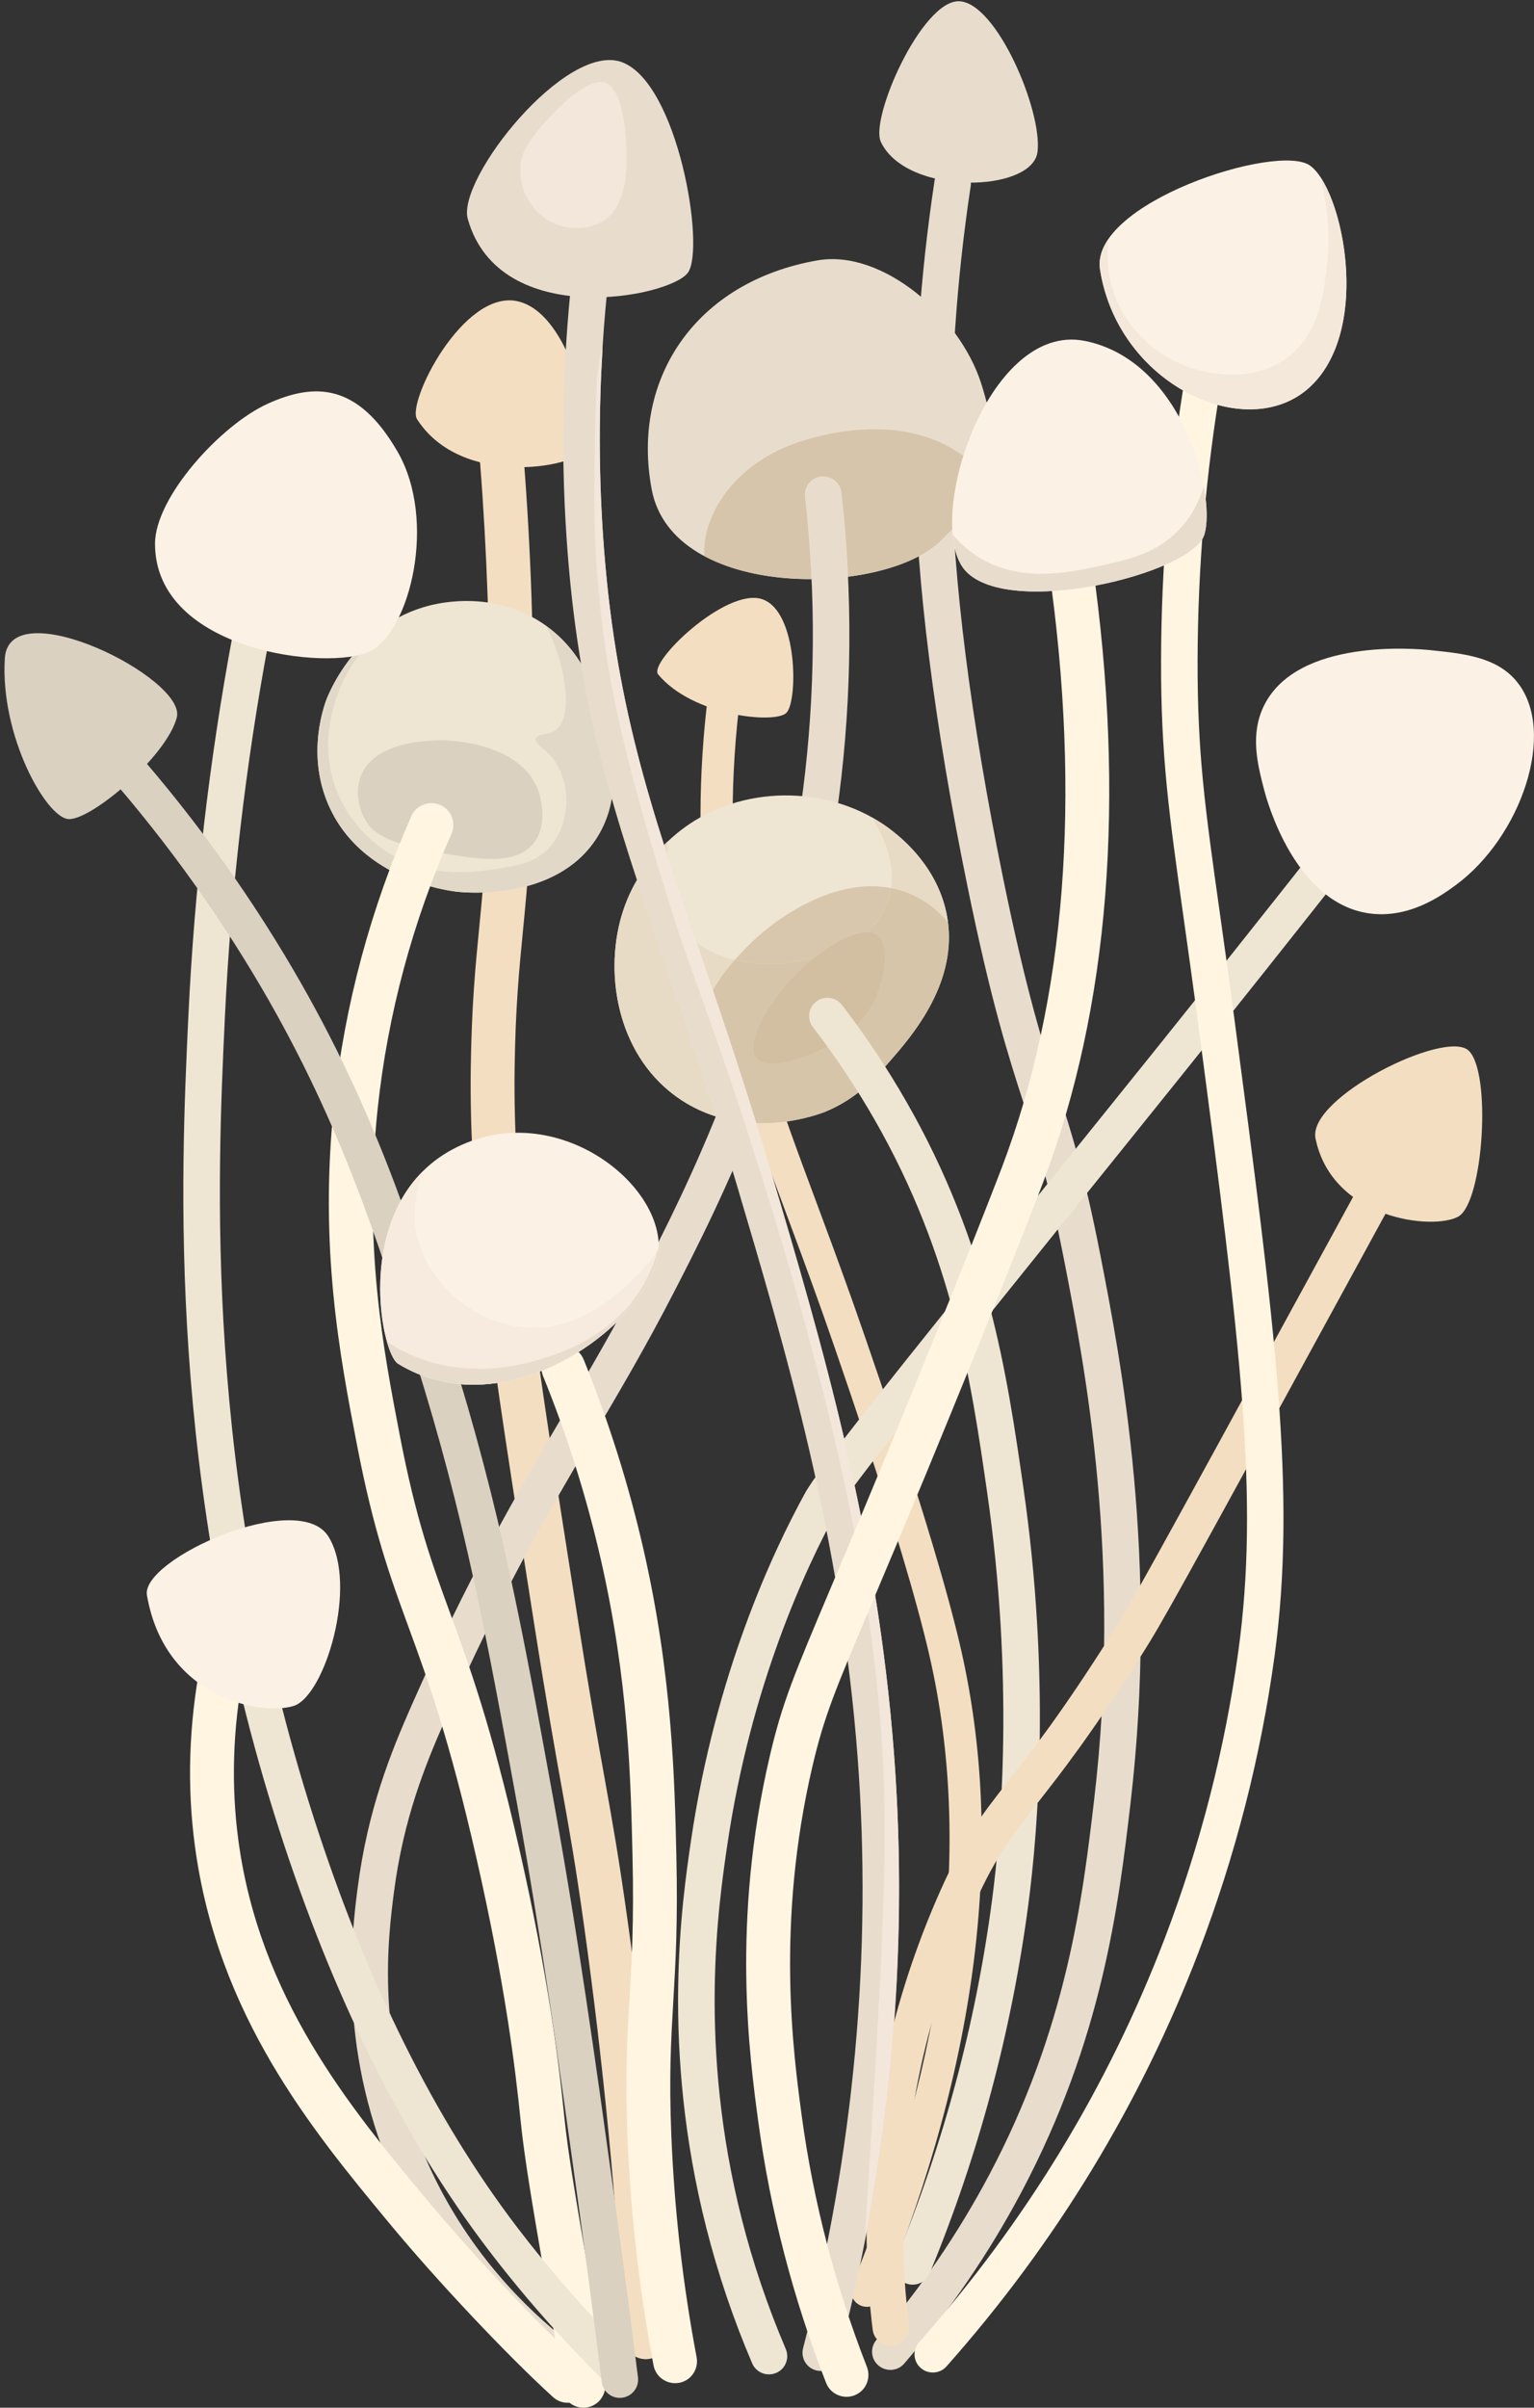
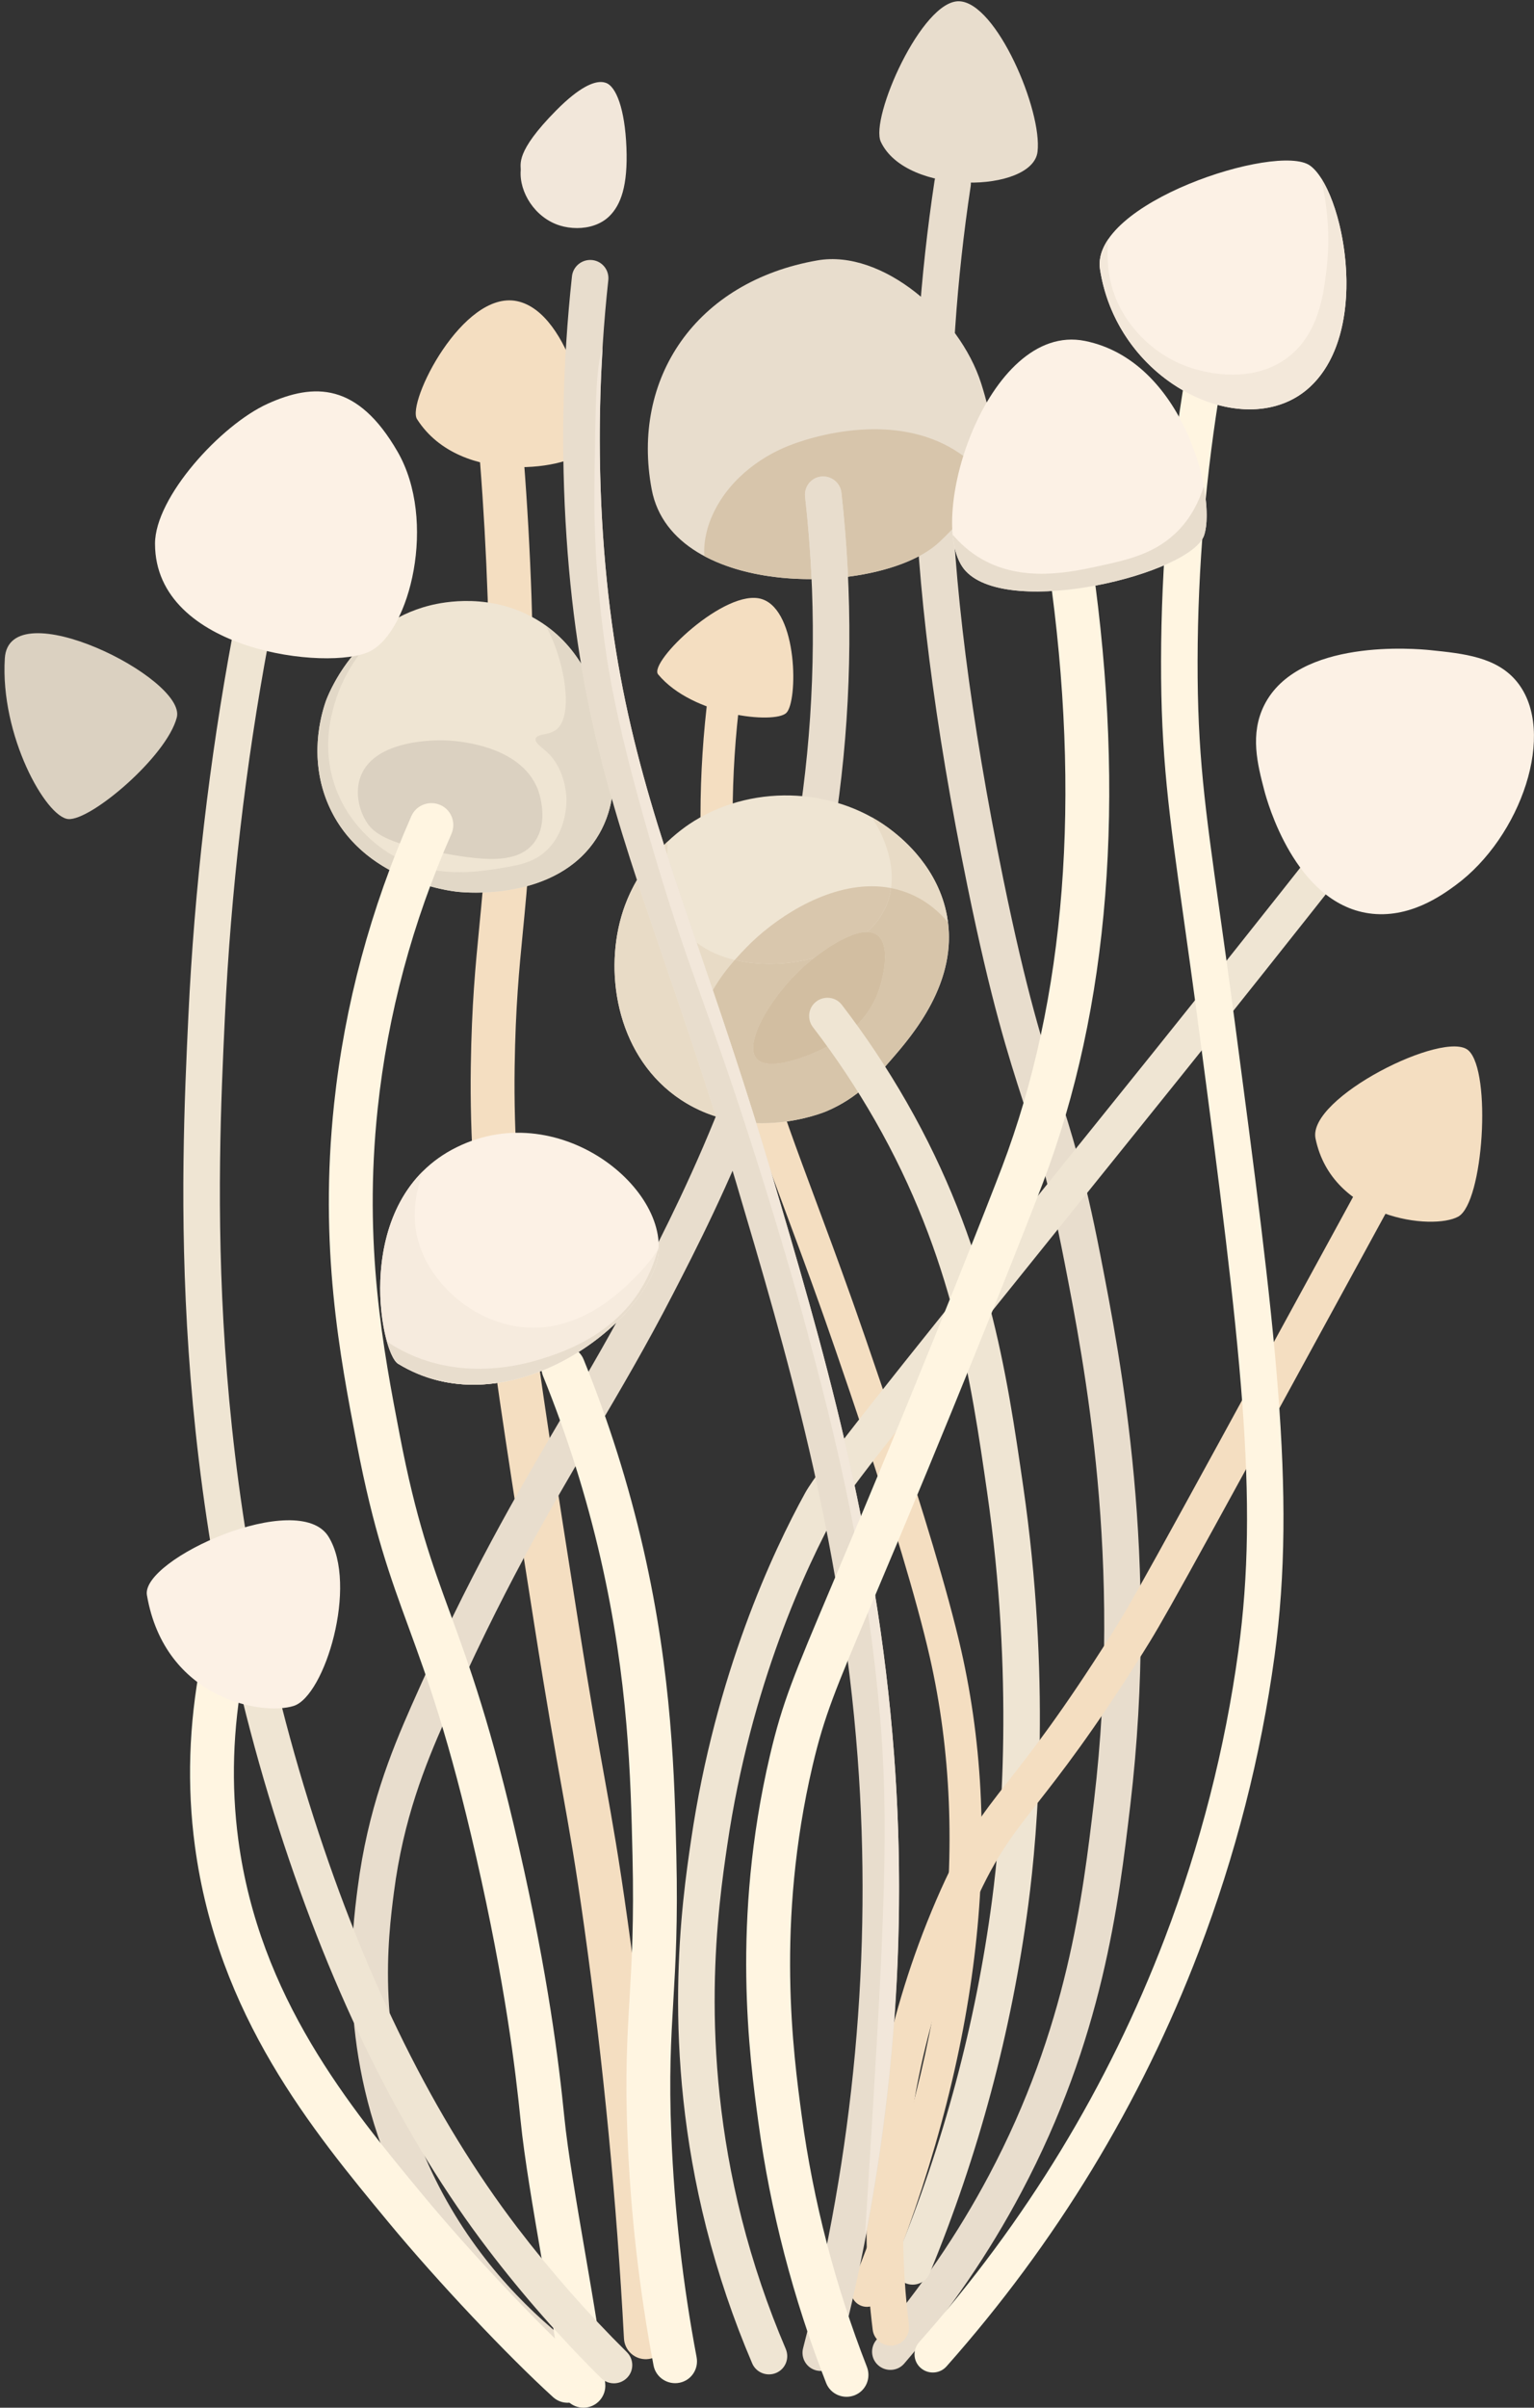
<svg xmlns="http://www.w3.org/2000/svg" height="968.4" preserveAspectRatio="xMidYMid meet" version="1.0" viewBox="-1.8 -0.5 617.2 968.4" width="617.2" zoomAndPan="magnify">
  <rect x="-1.8" y="-0.5" width="617.2" height="968.4" fill="#333333" stroke="none" />
  <defs>
    <clipPath id="a">
      <path d="M 130 322 L 242 322 L 242 967.891 L 130 967.891 Z M 130 322" />
    </clipPath>
    <clipPath id="b">
      <path d="M 503 260 L 615.379 260 L 615.379 368 L 503 368 Z M 503 260" />
    </clipPath>
  </defs>
  <g>
    <g>
      <path d="M 351.504 950.793 C 348.512 948.113 348.27 943.566 350.891 940.523 C 368.445 920.117 383.652 897.891 396.141 874.359 C 427.598 815.086 433.828 762.324 438.375 723.805 C 449.824 626.805 434.617 548.785 426.445 506.871 C 420.152 474.578 415.348 459.656 409.781 442.387 C 403.82 423.871 397.066 402.895 387.426 355.805 C 374.18 291.109 366.859 233.18 366.254 188.277 C 365.742 149.52 368.414 110.52 374.207 72.238 C 374.82 68.188 378.664 65.426 382.707 66.078 C 386.68 66.723 389.348 70.43 388.746 74.406 C 383.074 111.91 380.453 150.117 380.953 188.082 C 381.547 232.07 388.766 289.047 401.828 352.852 C 411.305 399.152 417.93 419.727 423.773 437.875 C 429.246 454.863 434.414 470.906 440.875 504.059 C 449.199 546.762 464.691 626.242 452.973 725.527 C 448.289 765.207 441.875 819.543 409.125 881.25 C 396.113 905.77 380.277 928.918 361.988 950.164 C 359.312 953.273 354.562 953.531 351.504 950.793" fill="#e8ddcd" />
    </g>
    <g>
      <path d="M 352.605 56.559 C 362.902 78.395 413.641 77.074 415.645 60.562 C 417.645 44.047 399.148 0.508 384.125 0.008 C 369.102 -0.492 348.121 47.051 352.605 56.559" fill="#e8ddcd" />
    </g>
    <g>
      <path d="M 344.512 926.82 C 341.246 925.445 339.738 921.68 341.082 918.402 C 378.879 826.16 389.387 741.281 372.305 666.039 C 361.527 618.582 329.82 529.426 328.477 525.652 C 323.297 511.105 318.523 498.277 314.152 486.539 C 298.629 444.82 288.371 417.262 283.109 376.168 C 278.98 343.848 279.023 310.809 283.238 277.844 C 283.699 274.262 287.059 271.75 290.633 272.266 L 290.637 272.266 C 294.129 272.77 296.52 275.984 296.074 279.484 C 291.996 311.359 291.949 343.301 295.945 374.523 C 301.016 414.145 311.066 441.145 326.277 482.023 C 330.664 493.812 335.461 506.699 340.66 521.309 C 342.02 525.109 373.977 614.977 384.922 663.18 C 402.602 741.059 391.883 828.535 353.062 923.285 C 351.695 926.617 347.828 928.215 344.512 926.82" fill="#f4dec1" />
    </g>
    <g>
      <path d="M 263.004 270.754 C 276.895 287.457 309.797 290.77 314.551 286.266 C 319.305 281.762 319.305 245.23 304.793 240.477 C 290.281 235.723 258.934 265.855 263.004 270.754" fill="#f4dec1" />
    </g>
    <g>
      <path d="M 258.441 948.371 C 253.602 948.605 249.508 944.902 249.25 940.062 C 246.348 885.273 240.973 829.605 233.25 774.434 C 229.668 748.848 227.305 735.691 224.312 719.035 C 221.664 704.312 218.371 685.992 213.254 653.469 C 195.613 541.406 186.766 485.207 187.625 428.262 C 188 403.449 189.473 388.324 191.035 372.312 C 192.895 353.254 194.812 333.539 195.133 294.699 C 195.434 258.293 194.164 221.645 191.363 185.621 C 190.988 180.793 194.547 176.582 199.375 176.172 C 204.258 175.758 208.574 179.387 208.953 184.27 C 211.789 220.785 213.078 257.938 212.773 294.848 C 212.445 334.473 210.488 354.582 208.594 374.023 C 207.066 389.668 205.629 404.441 205.266 428.527 C 204.43 483.961 213.199 539.664 230.668 650.645 C 235.77 683.059 239.047 701.281 241.676 715.918 C 244.703 732.762 247.09 746.066 250.719 771.988 C 258.512 827.641 263.934 883.816 266.863 939.094 C 267.121 943.98 263.332 948.137 258.441 948.371" fill="#f4dec1" />
    </g>
    <g>
      <path d="M 165.984 168.074 C 183.578 195.676 229.223 187.801 233.477 180.297 C 237.73 172.789 227.973 125.121 206.203 120.617 C 184.434 116.113 161.758 161.449 165.984 168.074" fill="#f4dec1" />
    </g>
    <g>
      <path d="M 327.137 104.223 C 278.176 112.73 252 151.699 260.41 196.355 C 268.824 241.012 352.941 239.379 376.113 217.535 C 399.289 195.699 401.387 180.102 392.953 153.66 C 384.297 126.527 353.172 99.699 327.137 104.223" fill="#e8ddcd" />
    </g>
    <g>
      <path d="M 376.02 217.625 C 376.023 217.621 376.031 217.613 376.039 217.609 C 376.031 217.613 376.027 217.617 376.02 217.625 M 376.113 217.535 C 377.016 216.688 377.887 215.844 378.727 215.012 C 377.887 215.844 377.016 216.688 376.113 217.535 M 378.754 214.988 C 378.762 214.98 378.77 214.969 378.777 214.961 C 378.77 214.969 378.762 214.98 378.754 214.988" fill="#d7c5ab" />
    </g>
    <g>
      <path d="M 324.191 232.422 C 309.012 232.418 293.555 229.57 281.586 223.152 C 281.133 216.027 283.48 210.035 284.172 208.312 C 290.254 193.195 303.711 183.453 315.504 178.789 C 322.734 175.93 335.793 172.141 350.07 172.141 C 361.336 172.141 373.359 174.5 383.871 181.539 C 386.574 183.352 391.387 186.605 395.172 191.375 C 392.449 199.07 387.207 206.59 378.777 214.961 C 378.77 214.969 378.762 214.98 378.754 214.988 C 378.742 214.996 378.734 215.004 378.727 215.012 C 377.887 215.844 377.016 216.688 376.113 217.535 C 376.09 217.559 376.062 217.586 376.039 217.609 C 376.031 217.613 376.023 217.621 376.02 217.625 C 368.547 224.602 354.848 229.496 339.406 231.461 C 338.891 220.191 338.004 208.914 336.742 197.656 C 336.32 193.898 333.09 191.133 329.398 191.133 C 329.09 191.133 328.777 191.148 328.465 191.191 L 328.461 191.191 C 324.477 191.695 321.684 195.309 322.133 199.301 C 323.367 210.328 324.234 221.379 324.734 232.418 C 324.555 232.418 324.371 232.422 324.191 232.422" fill="#d7c5ab" />
    </g>
    <g>
      <path d="M 224.562 948.746 C 222.031 952.07 217.273 952.645 214.047 949.992 C 194.992 934.332 171.254 909.184 155.652 872.684 C 133.953 821.918 139.883 776.031 142.113 758.758 C 146.18 727.254 155.387 704.508 163.699 685.66 C 186.961 632.914 206.07 600.441 224.547 569.043 C 235.266 550.832 245.387 533.633 255.973 513.102 C 273.34 479.426 309.48 409.336 321.277 317.359 C 326.266 278.438 326.551 238.762 322.133 199.301 C 321.684 195.309 324.477 191.695 328.461 191.191 L 328.465 191.191 C 332.531 190.676 336.285 193.586 336.742 197.656 C 341.289 238.285 340.996 279.145 335.855 319.23 C 323.734 413.773 286.789 485.414 269.035 519.844 C 258.266 540.738 248.043 558.109 237.219 576.496 C 218.953 607.535 200.066 639.629 177.148 691.598 C 169.25 709.496 160.508 731.078 156.691 760.641 C 154.402 778.352 149.051 819.824 169.172 866.906 C 183.645 900.773 205.715 924.125 223.426 938.672 C 226.473 941.172 226.953 945.613 224.562 948.746" fill="#e8ddcd" />
    </g>
    <g>
      <path d="M 356.715 425.77 C 350.695 432.699 343.469 441.023 330.816 446.414 C 329.117 447.137 298.852 459.434 272.262 441.906 C 246.984 425.246 241.164 392.262 248.242 367.965 C 255.227 343.984 273.738 332.016 277.52 329.68 C 302.449 314.273 335.992 316.586 357.84 334.184 C 361.395 337.051 375.727 348.594 379.234 367.965 C 384.012 394.328 365.27 415.918 356.715 425.77" fill="#efe5d3" />
    </g>
    <g>
      <path d="M 314.777 450.559 C 323.617 449.309 329.797 446.84 330.762 446.438 C 329.797 446.84 323.617 449.309 314.777 450.559 M 272.527 442.078 C 272.438 442.023 272.352 441.965 272.262 441.906 C 253.504 429.539 245.461 408.184 245.453 388.062 C 245.461 408.184 253.504 429.539 272.262 441.906 C 272.352 441.965 272.438 442.023 272.527 442.078 M 248.266 367.887 C 248.266 367.883 248.27 367.875 248.27 367.867 C 248.27 367.875 248.266 367.883 248.266 367.887 M 248.289 367.812 C 248.289 367.805 248.293 367.793 248.297 367.785 C 248.293 367.797 248.289 367.805 248.289 367.812 M 248.309 367.734 C 248.312 367.727 248.316 367.715 248.32 367.707 C 248.316 367.715 248.312 367.727 248.309 367.734 M 248.336 367.656 C 248.336 367.648 248.34 367.641 248.34 367.633 C 248.34 367.641 248.336 367.648 248.336 367.656 M 248.359 367.57 C 248.359 367.566 248.363 367.562 248.363 367.555 C 248.363 367.562 248.359 367.566 248.359 367.57 M 248.41 367.398 C 248.41 367.395 248.414 367.391 248.414 367.387 C 248.414 367.391 248.41 367.395 248.41 367.398 M 248.434 367.32 C 248.438 367.316 248.438 367.312 248.438 367.305 C 248.438 367.312 248.438 367.316 248.434 367.32 M 248.457 367.246 C 248.461 367.238 248.461 367.23 248.465 367.227 C 248.461 367.23 248.461 367.238 248.457 367.246 M 248.48 367.164 C 248.484 367.16 248.484 367.152 248.488 367.148 C 248.484 367.152 248.484 367.16 248.48 367.164 M 248.504 367.086 C 248.508 367.082 248.508 367.074 248.512 367.07 C 248.508 367.074 248.508 367.082 248.504 367.086 M 248.582 366.84 C 248.586 366.832 248.586 366.828 248.586 366.82 C 248.586 366.828 248.586 366.832 248.582 366.84 M 248.605 366.762 C 248.609 366.754 248.609 366.75 248.613 366.742 C 248.609 366.75 248.609 366.754 248.605 366.762 M 248.633 366.68 C 248.633 366.676 248.633 366.672 248.637 366.668 C 248.633 366.672 248.633 366.676 248.633 366.68 M 248.656 366.605 C 248.656 366.598 248.66 366.594 248.66 366.59 C 248.66 366.594 248.656 366.598 248.656 366.605 M 248.684 366.516 L 248.684 366.512 L 248.684 366.516 M 248.711 366.434 C 248.711 366.434 248.711 366.434 248.711 366.43 L 248.711 366.434 M 248.734 366.359 C 248.734 366.352 248.738 366.348 248.738 366.34 C 248.738 366.348 248.734 366.352 248.734 366.359 M 248.758 366.285 C 248.762 366.277 248.762 366.27 248.766 366.258 C 248.762 366.266 248.762 366.277 248.758 366.285 M 248.781 366.207 C 248.785 366.199 248.785 366.191 248.789 366.184 C 248.785 366.191 248.785 366.199 248.781 366.207 M 248.809 366.133 C 248.809 366.121 248.812 366.113 248.812 366.105 C 248.812 366.117 248.809 366.121 248.809 366.133 M 248.832 366.047 C 248.836 366.043 248.836 366.035 248.84 366.031 C 248.836 366.035 248.836 366.043 248.832 366.047 M 248.887 365.883 C 248.891 365.875 248.895 365.867 248.895 365.859 C 248.895 365.867 248.891 365.875 248.887 365.883 M 248.91 365.809 C 248.914 365.801 248.918 365.785 248.922 365.777 C 248.918 365.785 248.914 365.801 248.91 365.809 M 248.938 365.734 C 248.938 365.727 248.941 365.715 248.945 365.703 C 248.941 365.715 248.938 365.727 248.938 365.734 M 248.961 365.66 C 248.965 365.648 248.969 365.641 248.973 365.629 C 248.969 365.637 248.965 365.648 248.961 365.66 M 248.988 365.586 C 248.988 365.574 248.992 365.566 248.996 365.555 C 248.992 365.562 248.988 365.574 248.988 365.586 M 249.016 365.5 C 249.016 365.492 249.02 365.488 249.02 365.48 C 249.02 365.488 249.016 365.492 249.016 365.5 M 249.047 365.406 C 249.047 365.402 249.051 365.395 249.051 365.391 C 249.051 365.395 249.047 365.402 249.047 365.406 M 249.07 365.336 C 249.074 365.324 249.078 365.316 249.078 365.305 C 249.078 365.312 249.074 365.324 249.07 365.336 M 249.094 365.262 C 249.098 365.254 249.102 365.238 249.105 365.23 C 249.102 365.238 249.098 365.25 249.094 365.262 M 249.121 365.188 C 249.121 365.18 249.129 365.168 249.133 365.156 C 249.129 365.168 249.125 365.176 249.121 365.188 M 249.145 365.109 C 249.148 365.102 249.152 365.094 249.156 365.082 C 249.152 365.094 249.148 365.102 249.145 365.109 M 249.176 365.031 C 249.176 365.023 249.18 365.016 249.18 365.012 C 249.18 365.016 249.176 365.023 249.176 365.031 M 249.203 364.941 C 249.211 364.93 249.215 364.918 249.215 364.906 C 249.215 364.918 249.211 364.93 249.203 364.941 M 249.23 364.867 C 249.234 364.855 249.238 364.844 249.242 364.832 C 249.238 364.844 249.234 364.855 249.23 364.867 M 249.258 364.793 C 249.262 364.781 249.266 364.77 249.27 364.758 C 249.266 364.77 249.262 364.781 249.258 364.793 M 249.281 364.723 C 249.285 364.711 249.289 364.695 249.297 364.684 C 249.289 364.695 249.285 364.711 249.281 364.723 M 249.305 364.652 C 249.309 364.641 249.312 364.625 249.32 364.613 C 249.316 364.625 249.309 364.641 249.305 364.652 M 249.332 364.578 C 249.336 364.566 249.34 364.555 249.344 364.539 C 249.34 364.555 249.336 364.566 249.332 364.578 M 249.367 364.473 C 249.371 364.461 249.379 364.445 249.383 364.434 C 249.379 364.445 249.371 364.461 249.367 364.473 M 249.395 364.402 C 249.398 364.391 249.402 364.375 249.406 364.359 C 249.402 364.375 249.398 364.387 249.395 364.402 M 249.422 364.328 C 249.426 364.316 249.43 364.305 249.434 364.289 C 249.43 364.305 249.426 364.316 249.422 364.328 M 249.445 364.258 C 249.449 364.242 249.453 364.23 249.461 364.219 C 249.453 364.23 249.449 364.242 249.445 364.258 M 249.473 364.18 C 249.477 364.172 249.48 364.16 249.484 364.148 C 249.48 364.16 249.477 364.172 249.473 364.18 M 249.5 364.105 C 249.504 364.098 249.508 364.086 249.512 364.078 C 249.508 364.086 249.504 364.098 249.5 364.105 M 249.535 364.008 C 249.535 364.004 249.539 363.996 249.539 363.996 C 249.539 364 249.535 364.004 249.535 364.008 M 249.562 363.934 C 249.566 363.926 249.57 363.914 249.57 363.906 C 249.57 363.914 249.566 363.926 249.562 363.934 M 249.59 363.863 C 249.59 363.852 249.594 363.844 249.598 363.836 C 249.594 363.844 249.594 363.852 249.59 363.863 M 249.613 363.789 C 249.617 363.781 249.621 363.77 249.625 363.762 C 249.621 363.77 249.617 363.777 249.613 363.789 M 249.641 363.715 C 249.645 363.707 249.648 363.699 249.652 363.688 C 249.648 363.699 249.645 363.707 249.641 363.715 M 249.668 363.641 C 249.672 363.633 249.676 363.625 249.68 363.613 C 249.676 363.625 249.672 363.633 249.668 363.641 M 249.73 363.473 C 249.734 363.469 249.734 363.465 249.734 363.465 C 249.734 363.465 249.734 363.469 249.73 363.473 M 249.762 363.398 C 249.762 363.395 249.762 363.391 249.766 363.387 C 249.762 363.391 249.762 363.395 249.762 363.398 M 249.789 363.324 C 249.789 363.32 249.789 363.316 249.793 363.309 C 249.789 363.312 249.789 363.32 249.789 363.324 M 249.816 363.246 C 249.816 363.242 249.82 363.238 249.82 363.238 C 249.82 363.242 249.816 363.242 249.816 363.246" fill="#f4efe8" />
    </g>
    <g>
      <path d="M 304.684 451.277 C 304.68 451.277 304.68 451.277 304.676 451.277 C 304.68 451.277 304.68 451.277 304.684 451.277 M 304.691 451.277 C 308.305 451.277 311.699 450.992 314.777 450.559 C 311.699 450.992 308.305 451.277 304.691 451.277" fill="#ebd6b9" />
    </g>
    <g>
      <path d="M 304.684 451.277 C 304.68 451.277 304.68 451.277 304.676 451.277 C 303.953 451.277 303.223 451.266 302.484 451.242 C 302.48 451.23 302.477 451.219 302.473 451.203 C 303.23 451.23 303.977 451.242 304.719 451.242 C 318.855 451.242 329.711 446.883 330.801 446.418 C 330.789 446.426 330.777 446.43 330.762 446.438 C 329.797 446.84 323.617 449.309 314.777 450.559 C 311.699 450.992 308.305 451.277 304.691 451.277 C 304.688 451.277 304.688 451.277 304.684 451.277 M 286.234 448.543 C 281.668 447.109 277.047 445.023 272.527 442.078 C 272.438 442.023 272.352 441.965 272.262 441.906 C 253.504 429.539 245.461 408.184 245.453 388.062 C 245.449 381.07 246.418 374.23 248.242 367.965 C 248.25 367.941 248.258 367.914 248.266 367.887 C 248.266 367.883 248.27 367.875 248.27 367.867 C 248.277 367.848 248.281 367.832 248.289 367.812 C 248.289 367.805 248.293 367.797 248.297 367.785 C 248.301 367.77 248.305 367.754 248.309 367.734 C 248.312 367.727 248.316 367.715 248.32 367.707 C 248.324 367.691 248.328 367.672 248.336 367.656 C 248.336 367.648 248.34 367.641 248.34 367.633 C 248.348 367.613 248.352 367.594 248.359 367.57 C 248.359 367.566 248.363 367.562 248.363 367.555 C 248.379 367.504 248.395 367.449 248.41 367.398 C 248.41 367.395 248.414 367.391 248.414 367.387 C 248.422 367.363 248.426 367.344 248.434 367.32 C 248.438 367.316 248.438 367.312 248.438 367.305 C 248.445 367.285 248.449 367.266 248.457 367.246 C 248.461 367.238 248.461 367.23 248.465 367.227 C 248.469 367.203 248.477 367.188 248.48 367.164 C 248.484 367.16 248.484 367.152 248.488 367.148 C 248.492 367.129 248.5 367.105 248.504 367.086 C 248.508 367.082 248.508 367.074 248.512 367.07 C 248.535 366.992 248.559 366.914 248.582 366.84 C 248.586 366.832 248.586 366.828 248.586 366.82 C 248.594 366.801 248.602 366.781 248.605 366.762 C 248.609 366.754 248.609 366.75 248.613 366.742 C 248.617 366.723 248.625 366.703 248.633 366.68 C 248.633 366.676 248.633 366.672 248.637 366.668 C 248.641 366.648 248.648 366.625 248.656 366.605 C 248.656 366.598 248.66 366.594 248.66 366.59 C 248.668 366.562 248.676 366.539 248.684 366.516 L 248.684 366.512 C 248.691 366.484 248.699 366.461 248.711 366.434 L 248.711 366.43 C 248.719 366.406 248.727 366.383 248.734 366.359 C 248.734 366.352 248.738 366.348 248.738 366.34 C 248.746 366.32 248.75 366.305 248.758 366.285 C 248.762 366.277 248.762 366.266 248.766 366.258 C 248.77 366.242 248.777 366.223 248.781 366.207 C 248.785 366.199 248.785 366.191 248.789 366.184 C 248.797 366.164 248.801 366.148 248.809 366.133 C 248.809 366.121 248.812 366.117 248.812 366.105 C 248.82 366.086 248.828 366.066 248.832 366.047 C 248.836 366.043 248.836 366.035 248.84 366.031 C 248.855 365.98 248.871 365.934 248.887 365.883 C 248.891 365.875 248.895 365.867 248.895 365.859 C 248.902 365.844 248.906 365.824 248.91 365.809 C 248.914 365.801 248.918 365.785 248.922 365.777 C 248.926 365.762 248.93 365.75 248.938 365.734 C 248.938 365.727 248.941 365.715 248.945 365.703 C 248.949 365.688 248.957 365.676 248.961 365.66 C 248.965 365.648 248.969 365.637 248.973 365.629 C 248.977 365.613 248.98 365.598 248.988 365.586 C 248.988 365.574 248.992 365.562 248.996 365.555 C 249.004 365.535 249.008 365.516 249.016 365.5 C 249.016 365.492 249.02 365.488 249.02 365.48 C 249.027 365.457 249.035 365.434 249.047 365.406 C 249.047 365.402 249.051 365.395 249.051 365.391 C 249.059 365.371 249.062 365.352 249.07 365.336 C 249.074 365.324 249.078 365.312 249.078 365.305 C 249.086 365.289 249.09 365.277 249.094 365.262 C 249.098 365.25 249.102 365.238 249.105 365.23 C 249.109 365.215 249.113 365.203 249.121 365.188 C 249.125 365.176 249.129 365.168 249.133 365.156 C 249.137 365.141 249.141 365.129 249.145 365.109 C 249.148 365.102 249.152 365.094 249.156 365.082 C 249.16 365.066 249.168 365.047 249.176 365.031 C 249.176 365.023 249.18 365.016 249.18 365.012 C 249.188 364.984 249.195 364.965 249.203 364.941 C 249.211 364.93 249.215 364.918 249.215 364.906 C 249.223 364.895 249.227 364.879 249.23 364.867 C 249.234 364.855 249.238 364.844 249.242 364.832 C 249.246 364.82 249.254 364.805 249.258 364.793 C 249.262 364.781 249.266 364.77 249.27 364.758 C 249.273 364.746 249.277 364.734 249.281 364.723 C 249.285 364.711 249.289 364.695 249.297 364.684 C 249.297 364.672 249.301 364.664 249.305 364.652 C 249.309 364.641 249.316 364.625 249.32 364.613 C 249.324 364.602 249.328 364.59 249.332 364.578 C 249.336 364.566 249.34 364.555 249.344 364.539 C 249.352 364.516 249.359 364.492 249.367 364.473 C 249.371 364.461 249.379 364.445 249.383 364.434 C 249.387 364.422 249.391 364.414 249.395 364.402 C 249.398 364.387 249.402 364.375 249.406 364.359 C 249.41 364.352 249.414 364.34 249.422 364.328 C 249.426 364.316 249.43 364.305 249.434 364.289 C 249.438 364.277 249.441 364.27 249.445 364.258 C 249.449 364.242 249.453 364.23 249.461 364.219 C 249.465 364.207 249.469 364.195 249.473 364.18 C 249.477 364.172 249.48 364.16 249.484 364.148 C 249.488 364.133 249.496 364.121 249.5 364.105 C 249.504 364.098 249.508 364.086 249.512 364.078 C 249.52 364.055 249.527 364.031 249.535 364.008 C 249.535 364.004 249.539 364 249.539 363.996 C 249.547 363.977 249.555 363.953 249.562 363.934 C 249.566 363.926 249.57 363.914 249.57 363.906 C 249.578 363.891 249.582 363.879 249.59 363.863 C 249.594 363.852 249.594 363.844 249.598 363.836 C 249.605 363.816 249.609 363.805 249.613 363.789 C 249.617 363.777 249.621 363.77 249.625 363.762 C 249.633 363.746 249.637 363.73 249.641 363.715 C 249.645 363.707 249.648 363.699 249.652 363.688 C 249.656 363.672 249.664 363.656 249.668 363.641 C 249.672 363.633 249.676 363.625 249.68 363.613 C 249.695 363.566 249.715 363.52 249.73 363.473 C 249.734 363.469 249.734 363.465 249.734 363.465 C 249.742 363.441 249.754 363.418 249.762 363.398 C 249.762 363.395 249.762 363.391 249.766 363.387 C 249.773 363.363 249.781 363.344 249.789 363.324 C 249.789 363.32 249.789 363.312 249.793 363.309 C 249.801 363.289 249.809 363.266 249.816 363.246 C 249.816 363.242 249.82 363.242 249.82 363.238 C 251.16 359.68 252.75 356.422 254.48 353.457 C 258.027 364.262 261.832 375.391 265.855 387.156 C 272.129 405.52 279.016 425.66 286.234 448.543 M 285 397.758 C 283.215 392.496 281.465 387.383 279.762 382.402 C 279.324 381.121 278.891 379.852 278.457 378.586 C 282.887 382.023 288.203 384.273 293.812 385.602 C 290.969 388.84 287.727 392.953 285 397.758 M 266.645 343.34 C 266.219 342.02 265.801 340.703 265.383 339.391 C 265.895 338.879 266.402 338.387 266.902 337.914 C 266.777 339.684 266.68 341.48 266.645 343.34" fill="#e8dbc6" />
    </g>
    <g>
      <path d="M 357.84 334.184 C 357.797 334.148 357.746 334.109 357.699 334.07 C 357.746 334.109 357.793 334.148 357.84 334.184 M 357.699 334.07 C 357.676 334.055 357.656 334.035 357.633 334.02 C 357.656 334.035 357.68 334.055 357.699 334.07 M 357.605 333.996 C 357.598 333.988 357.582 333.977 357.57 333.969 C 357.582 333.977 357.594 333.988 357.605 333.996 M 357.512 333.922 L 357.512 333.922" fill="#f4efe8" />
    </g>
    <g>
      <path d="M 356.715 425.77 C 365.004 416.219 382.809 395.629 379.543 370.359 C 376.176 366.375 371.625 362.332 365.535 359.52 C 362.645 358.188 359.695 357.258 356.727 356.688 C 357.906 348.043 355.004 340.438 353.711 337.188 C 352.398 333.879 350.734 330.895 348.867 328.168 C 351.898 329.852 354.797 331.766 357.512 333.922 C 357.531 333.938 357.551 333.953 357.57 333.969 C 357.582 333.977 357.598 333.988 357.605 333.996 C 357.617 334.004 357.625 334.012 357.633 334.02 C 357.656 334.035 357.676 334.055 357.699 334.07 C 357.746 334.109 357.797 334.148 357.84 334.184 C 361.395 337.051 375.727 348.594 379.234 367.965 C 379.762 370.875 380.004 373.727 380.004 376.512 C 380 398.949 364.324 417.004 356.715 425.77" fill="#e8dbc6" />
    </g>
    <g>
      <path d="M 351.086 375.598 C 344.383 370.73 328.875 381.824 321.809 388.109 C 308.902 399.586 297.344 418.855 302.539 425.141 C 307.121 430.68 323.363 424.516 331.043 420.363 C 335.426 417.992 346.422 411.84 351.336 398.867 C 353.73 392.547 356.578 379.59 351.086 375.598" fill="#d2bea1" />
    </g>
    <g>
      <path d="M 330.805 446.418 C 330.805 446.418 330.809 446.414 330.812 446.414 C 330.812 446.414 330.816 446.414 330.816 446.414 C 343.469 441.023 350.695 432.699 356.715 425.77 C 350.695 432.699 343.469 441.023 330.816 446.414 C 330.812 446.414 330.809 446.418 330.805 446.418" fill="#ddcdb7" />
    </g>
    <g>
      <path d="M 330.801 446.418 C 330.805 446.418 330.809 446.418 330.812 446.414 C 330.809 446.414 330.805 446.418 330.805 446.418 C 330.801 446.418 330.801 446.418 330.801 446.418 M 307.855 387.164 C 303.199 387.164 298.41 386.691 293.812 385.602 C 295.621 383.547 297.273 381.844 298.535 380.539 C 309.191 369.547 329.031 355.957 348.953 355.957 C 351.551 355.957 354.145 356.188 356.727 356.688 C 356.457 358.652 355.977 360.676 355.215 362.711 C 353.406 367.551 350.434 371.371 346.992 374.398 C 346.977 374.398 346.961 374.398 346.941 374.398 C 340.789 374.398 332.035 379.918 325.805 384.785 C 325.141 384.961 324.555 385.109 324.062 385.23 C 319.301 386.426 313.684 387.164 307.855 387.164" fill="#d9c7ad" />
    </g>
    <g>
      <path d="M 304.719 451.242 C 303.977 451.242 303.23 451.23 302.473 451.203 C 296.375 431.578 290.504 413.957 285 397.758 C 287.727 392.953 290.969 388.84 293.812 385.602 C 298.41 386.691 303.199 387.164 307.855 387.164 C 313.684 387.164 319.301 386.426 324.062 385.23 C 324.555 385.109 325.141 384.961 325.805 384.785 C 324.301 385.961 322.945 387.098 321.809 388.109 C 308.902 399.586 297.344 418.855 302.539 425.141 C 303.84 426.715 306.078 427.344 308.797 427.344 C 315.652 427.344 325.543 423.336 331.043 420.363 C 335.426 417.992 346.422 411.84 351.336 398.867 C 353.73 392.547 356.578 379.59 351.086 375.598 C 349.945 374.77 348.555 374.402 346.992 374.398 C 350.434 371.371 353.406 367.551 355.215 362.711 C 355.977 360.676 356.457 358.652 356.727 356.688 C 359.695 357.258 362.645 358.188 365.535 359.52 C 371.625 362.332 376.176 366.375 379.543 370.359 C 382.809 395.629 365.004 416.219 356.715 425.77 C 350.695 432.699 343.469 441.023 330.816 446.414 C 330.816 446.414 330.812 446.414 330.812 446.414 C 330.809 446.418 330.805 446.418 330.801 446.418 C 329.711 446.883 318.855 451.242 304.719 451.242" fill="#d7c5aa" />
    </g>
    <g>
      <path d="M 308.797 427.344 C 306.078 427.344 303.84 426.715 302.539 425.141 C 297.344 418.855 308.902 399.586 321.809 388.109 C 322.945 387.098 324.301 385.961 325.805 384.785 C 332.035 379.918 340.789 374.398 346.941 374.398 C 346.961 374.398 346.977 374.398 346.992 374.398 C 348.555 374.402 349.945 374.77 351.086 375.598 C 356.578 379.59 353.73 392.547 351.336 398.867 C 346.422 411.84 335.426 417.992 331.043 420.363 C 325.543 423.336 315.652 427.344 308.797 427.344" fill="#d2bea1" />
    </g>
    <g>
      <path d="M 362.504 917.805 C 358.809 916.219 357.117 911.98 358.652 908.266 C 377.789 861.961 390.801 813.375 397.348 763.742 C 401.223 734.367 406.117 673.992 395.355 599.602 C 388.945 555.281 381.68 505.039 350.211 450.062 C 342.781 437.086 334.418 424.531 325.301 412.66 C 322.855 409.477 323.344 404.961 326.469 402.445 C 329.668 399.871 334.402 400.379 336.902 403.633 C 346.449 416.051 355.199 429.184 362.969 442.758 C 395.828 500.164 403.309 551.879 409.91 597.504 C 420.922 673.641 415.895 735.539 411.922 765.66 C 405.207 816.559 391.867 866.383 372.242 913.867 C 370.676 917.652 366.27 919.414 362.504 917.805" fill="#efe5d3" />
    </g>
    <g>
      <path d="M 130.383 323.301 C 122.246 304.645 127.355 287.152 129.258 281.637 C 129.77 280.152 140.535 250.613 171.297 242.977 C 176.285 241.738 196.246 237.488 215.211 249.359 C 232.395 260.113 237.602 277.129 240.359 286.141 C 243.453 296.266 250.18 318.238 238.105 336.812 C 221.969 361.645 186.41 358.598 182.555 358.207 C 179.281 357.879 143.641 353.688 130.383 323.301" fill="#efe5d3" />
    </g>
    <g>
      <path d="M 189.605 358.527 C 189.602 358.527 189.602 358.527 189.602 358.527 C 189.602 358.527 189.602 358.527 189.605 358.527 M 190.078 358.523 C 190.793 358.52 191.551 358.508 192.34 358.48 C 191.551 358.508 190.793 358.52 190.078 358.523 M 210.266 355.895 C 220.414 353.125 231.094 347.602 238.105 336.812 C 241.512 331.578 243.422 326.07 244.34 320.637 C 243.422 326.07 241.512 331.578 238.105 336.812 C 231.094 347.602 220.414 353.129 210.266 355.895" fill="#e7e1d6" />
    </g>
    <g>
      <path d="M 192.34 358.48 C 197.332 358.324 203.688 357.688 210.266 355.895 C 203.688 357.688 197.332 358.324 192.34 358.48" fill="#e4d5c1" />
    </g>
    <g>
      <path d="M 189.605 358.527 C 189.602 358.527 189.602 358.527 189.602 358.527 C 186.137 358.527 183.645 358.312 182.668 358.219 C 182.664 358.219 182.66 358.219 182.66 358.219 C 182.629 358.215 182.598 358.211 182.57 358.211 C 182.566 358.207 182.562 358.207 182.555 358.207 C 181.508 358.102 177.148 357.602 171.266 355.973 C 172.059 353.848 172.867 351.73 173.695 349.613 C 176.871 350.102 179.992 350.297 183.02 350.297 C 190.586 350.297 197.555 349.07 203.199 348.07 C 209.199 347.016 213.371 345.559 217.086 342.441 C 226.746 334.348 226.141 321.055 226.098 320.297 C 225.984 318.48 225.395 308.816 218.59 302.281 C 216.172 299.965 213.32 298.371 213.711 296.648 C 214.176 294.598 218.605 295.27 221.594 293.273 C 228.027 288.969 226.398 273.211 221.969 260.617 C 220.773 257.223 219.391 254.148 217.938 251.34 C 224.195 255.859 228.691 261.219 231.992 266.539 C 235.199 285.633 239.367 303.156 244.34 320.637 C 243.422 326.07 241.512 331.578 238.105 336.812 C 231.094 347.602 220.414 353.125 210.266 355.895 C 203.688 357.688 197.332 358.324 192.34 358.48 C 191.551 358.508 190.793 358.52 190.078 358.523 C 189.918 358.527 189.762 358.527 189.605 358.527 M 154.895 349.391 C 145.48 344.215 135.957 336.07 130.383 323.301 C 127.023 315.594 125.922 308.086 125.922 301.539 C 125.922 292.238 128.141 284.875 129.258 281.637 C 129.648 280.504 136.047 263.051 152.715 251.445 C 145.656 258.152 136.754 268.57 132.637 283.137 C 131.27 287.977 127.977 300.25 132.637 314.668 C 137.324 329.164 147.371 337.539 152.152 340.941 C 153.746 342.074 155.352 343.078 156.961 343.973 C 156.258 345.773 155.57 347.578 154.895 349.391" fill="#e2d8c7" />
    </g>
    <g>
      <path d="M 169.422 341.316 C 151.809 337.898 147.746 333.098 146.148 330.809 C 142.516 325.598 140.879 317.945 143.395 311.539 C 149.223 296.727 173.891 297.215 176.926 297.277 C 179.652 297.332 207.578 298.27 214.711 317.297 C 214.945 317.922 219.395 330.301 212.961 338.562 C 205.383 348.297 188.418 345.004 169.422 341.316" fill="#dbd1c1" />
    </g>
    <g clip-path="url(#a)">
      <path d="M 232.945 967.891 C 228.383 967.895 224.613 964.445 224.16 959.906 C 222.918 947.453 219.547 927.812 216.262 908.688 C 212.762 888.305 209.145 867.227 207.688 852.66 C 205.566 831.445 201.41 797.383 189.848 746.641 C 178.883 698.547 170.258 674.945 162.648 654.121 C 155.074 633.41 148.535 615.516 141.742 580.199 C 134.949 544.906 126.5 500.98 132.621 443.477 C 136.852 403.758 147.305 364.859 163.723 327.719 C 165.715 323.215 171.094 321.27 175.555 323.363 C 179.914 325.406 181.758 330.543 179.812 334.945 C 164.164 370.387 154.195 407.484 150.164 445.348 C 144.32 500.23 152.496 542.723 159.066 576.867 C 165.59 610.789 171.902 628.062 179.215 648.07 C 187.008 669.383 195.836 693.539 207.047 742.723 C 218.828 794.426 223.074 829.223 225.242 850.902 C 226.637 864.855 230.199 885.621 233.648 905.703 C 237.098 925.785 240.395 945.004 241.707 958.156 C 242.227 963.363 238.18 967.883 232.945 967.891" fill="#fff5e1" />
    </g>
    <g>
      <path d="M 310.648 953.832 C 306.91 955.523 302.461 953.848 300.848 950.078 C 293.305 932.441 287.113 914.16 282.406 895.633 C 263.992 823.086 272.582 764.594 276.25 739.609 C 286.074 672.781 309.211 623.457 322.129 600.004 C 327.48 590.297 354.895 556.109 421.93 472.832 L 434.742 456.926 C 452.117 435.367 469.848 413.363 494.969 381.777 C 508.504 364.762 519.973 350.258 528.465 339.492 C 530.977 336.309 535.562 335.801 538.75 338.309 L 538.75 338.312 C 541.941 340.824 542.52 345.41 540.004 348.598 C 531.504 359.375 520.023 373.895 506.477 390.934 C 481.332 422.543 463.582 444.566 446.191 466.152 L 433.379 482.055 C 375.117 554.434 339.949 598.121 335.004 607.102 C 322.566 629.684 300.281 677.203 290.797 741.746 C 287.254 765.855 278.961 822.316 296.652 892.012 C 301.164 909.773 307.105 927.309 314.332 944.223 C 315.914 947.914 314.309 952.18 310.648 953.832" fill="#efe5d3" />
    </g>
    <g clip-path="url(#b)">
      <path d="M 506.852 283.137 C 501.004 294.816 504.184 307.031 506.852 317.297 C 507.988 321.676 519.184 362.484 548.891 366.84 C 565.16 369.227 578.531 359.434 583.797 355.578 C 610.191 336.25 624.824 293.836 608.57 273.754 C 600.465 263.742 587.188 262.383 573.664 260.992 C 567.988 260.41 520.379 256.109 506.852 283.137" fill="#fcf1e5" />
    </g>
    <g>
      <path d="M 357.711 942.844 C 353.648 943.441 349.82 940.602 349.32 936.527 C 347.027 917.922 346.328 899.098 347.246 880.445 C 348.578 853.402 354.449 811.211 374.863 763.801 C 385.312 739.52 392.746 730.055 403.988 715.723 C 413.129 704.078 425.648 688.125 445.457 656.691 C 453.207 644.395 457.074 637.66 533.309 497.941 L 553.809 460.355 C 555.754 456.793 560.219 455.48 563.781 457.426 C 567.344 459.367 568.656 463.832 566.711 467.395 L 546.215 504.977 C 469.766 645.098 465.852 651.902 457.895 664.523 C 437.684 696.602 424.895 712.898 415.555 724.801 C 404.645 738.699 398.059 747.09 388.363 769.609 C 368.816 815.008 363.203 855.336 361.93 881.172 C 361.055 898.945 361.719 916.898 363.898 934.633 C 364.387 938.613 361.68 942.262 357.711 942.844" fill="#f4dec1" />
    </g>
    <g>
      <path d="M 527.496 457.422 C 534.203 489.973 574.789 494.457 584.922 488.824 C 595.059 483.195 598.434 430.648 589.051 422.016 C 579.668 413.383 524.117 441.031 527.496 457.422" fill="#f4dec1" />
    </g>
    <g>
      <path d="M 368.531 951.809 C 365.559 949.102 365.355 944.531 368.023 941.523 C 410.855 893.258 444.078 838.648 466.832 779.094 C 481.109 741.707 491.074 702.855 496.441 663.617 C 504.832 602.246 497.594 542.234 480.422 412.344 C 478.16 395.215 476.137 380.836 474.367 368.254 C 468.504 326.535 465.27 303.555 465.348 265.227 C 465.422 226.844 468.734 188.168 475.188 150.156 C 475.871 146.117 479.77 143.422 483.797 144.152 L 483.801 144.152 C 487.758 144.867 490.359 148.621 489.688 152.59 C 483.363 189.805 480.121 227.672 480.047 265.262 C 479.973 302.543 482.965 323.816 488.926 366.211 C 490.699 378.824 492.727 393.246 494.996 410.414 C 511.129 532.461 520.02 599.691 511.008 665.602 C 505.488 705.953 495.246 745.906 480.562 784.34 C 457.176 845.555 423.031 901.688 379.02 951.281 C 376.301 954.348 371.559 954.566 368.531 951.809" fill="#fff5e1" />
    </g>
    <g>
      <path d="M 440.789 107.855 C 447.996 154.375 500.094 178.418 525.242 155.148 C 550.391 131.875 538.379 75.324 525.242 66.066 C 512.105 56.809 436.664 81.203 440.789 107.855" fill="#fcf1e5" />
    </g>
    <g>
      <path d="M 250.559 955.809 C 247.723 958.766 242.984 958.867 240.074 955.988 C 223.746 939.848 208.473 922.48 194.605 904.277 C 160.363 859.367 132.023 802.383 110.371 734.922 C 65.207 594.16 70.926 473.078 73.996 408.031 C 76.422 356.801 82.395 305.398 91.762 255.121 C 92.508 251.105 96.414 248.473 100.426 249.246 C 104.383 250.012 106.953 253.812 106.219 257.777 C 96.969 307.402 91.074 358.148 88.68 408.723 C 85.652 472.844 80.016 592.195 124.371 730.43 C 145.508 796.297 173.074 851.785 206.297 895.367 C 219.746 913.016 234.559 929.855 250.387 945.512 C 253.246 948.34 253.344 952.902 250.562 955.805 L 250.559 955.809" fill="#efe5d3" />
    </g>
    <g>
      <path d="M 60.57 218.203 C 60.605 261.68 130.816 269.5 146.992 261.492 C 163.164 253.488 174.176 208.945 158.16 181.172 C 142.145 153.395 124.629 153.395 105.863 161.902 C 87.094 170.41 60.555 199.438 60.57 218.203" fill="#fcf1e5" />
    </g>
    <g>
-       <path d="M 248.477 963.883 C 244.453 964.379 240.797 961.547 240.297 957.523 C 237.125 932.039 233.73 906.273 230.203 880.816 C 223.289 830.945 216.152 779.484 206.227 724.98 C 194.047 658.086 185.242 609.75 165.41 546.711 C 150.176 498.289 134.426 448.219 100.066 391.148 C 80.301 358.324 57.062 327.395 30.918 299.117 C 28.188 296.164 28.305 291.602 31.219 288.836 L 31.227 288.828 C 34.199 286.012 38.93 286.133 41.711 289.137 C 68.535 318.148 92.383 349.887 112.66 383.57 C 147.922 442.137 163.941 493.059 179.434 542.301 C 199.543 606.215 208.414 654.926 220.691 722.352 C 230.672 777.156 237.828 828.777 244.75 878.695 C 248.301 904.309 251.699 930.148 254.883 955.691 C 255.387 959.727 252.512 963.383 248.477 963.883" fill="#dbd1c1" />
-     </g>
+       </g>
    <g>
      <path d="M 0.141 264.27 C -1.793 295.273 16.656 328.18 25.664 328.93 C 34.672 329.68 65.199 303.859 69.328 288.098 C 73.457 272.332 1.852 236.824 0.141 264.27" fill="#dbd1c1" />
    </g>
    <g>
      <path d="M 326.477 952.852 C 322.594 951.801 320.316 947.82 321.328 943.926 C 341.84 865.07 349.215 785.129 343.254 706.199 C 336.555 617.449 314.211 542.059 294.496 475.535 C 284.27 441.035 274.484 412.414 265.855 387.156 C 245.488 327.586 230.773 284.547 226.145 215.699 C 223.797 180.82 224.535 145.508 228.332 110.609 C 228.777 106.535 232.512 103.617 236.578 104.109 C 240.57 104.594 243.383 108.188 242.949 112.184 C 239.242 146.234 238.523 180.688 240.812 214.711 C 245.312 281.621 259.762 323.898 279.762 382.402 C 288.441 407.789 298.281 436.566 308.586 471.344 C 328.516 538.582 351.094 614.773 357.914 705.098 C 363.992 785.637 356.477 867.18 335.566 947.594 C 334.535 951.555 330.43 953.918 326.477 952.852" fill="#e8ddcd" />
    </g>
    <g>
-       <path d="M 186.41 87.586 C 199.141 132.609 268.008 119.113 275.016 109.105 C 282.023 99.098 271.012 33.035 248.492 24.527 C 225.973 16.02 181.883 71.57 186.41 87.586" fill="#e8ddcd" />
-     </g>
+       </g>
    <g>
      <path d="M 230.359 91.234 C 227.941 91.234 225.574 90.863 223.469 90.215 C 213.352 87.082 207.062 76.695 207.703 68.066 C 207.891 65.566 205.312 60.766 221.969 43.922 C 231.594 34.188 237.062 32.484 239.918 32.484 C 240.797 32.484 241.43 32.648 241.859 32.785 C 246.125 34.148 249.625 43.426 250.242 58.809 C 250.867 74.266 247.957 81.957 243.363 86.461 C 239.902 89.848 235.043 91.234 230.359 91.234" fill="#f2e7da" />
    </g>
    <g>
      <path d="M 357.941 705.496 C 357.941 705.48 357.941 705.469 357.941 705.453 C 357.941 705.469 357.941 705.48 357.941 705.496 M 240.812 214.711 C 240.805 214.617 240.801 214.527 240.793 214.438 C 240.801 214.527 240.805 214.617 240.812 214.711 M 240.789 214.398 C 239.137 189.59 239.082 164.551 240.613 139.613 C 240.629 139.578 240.645 139.543 240.656 139.508 C 239.113 164.484 239.133 189.555 240.789 214.398" fill="#fef8f2" />
    </g>
    <g>
      <path d="M 346.094 900.527 C 346.375 896.258 346.66 891.785 346.957 887.062 C 353.117 788.309 356.199 738.934 352.586 693.762 C 347.051 624.57 331.719 567.543 322.559 533.492 C 311.824 493.574 297.586 450.359 295.91 445.285 C 280.852 399.738 275.145 388.715 262.504 346.57 C 247.504 296.555 243.586 272.25 242.234 263.246 C 237.488 231.609 237.223 207.711 237.355 195.684 C 237.703 164.777 237.91 146.371 240.613 139.613 C 239.082 164.551 239.137 189.59 240.789 214.398 C 240.789 214.41 240.793 214.426 240.793 214.438 C 240.801 214.527 240.805 214.617 240.812 214.711 C 245.312 281.621 259.762 323.898 279.762 382.402 C 288.441 407.789 298.281 436.566 308.586 471.344 C 328.516 538.582 351.094 614.773 357.914 705.098 C 357.922 705.219 357.93 705.332 357.941 705.453 C 357.941 705.469 357.941 705.48 357.941 705.496 C 362.793 770.23 358.703 835.609 346.094 900.527" fill="#f2e7da" />
    </g>
    <g>
      <path d="M 233.414 962.699 C 230.203 966.574 224.434 967.012 220.711 963.625 C 202.562 947.121 174.371 917.297 154.617 893.441 C 123.918 856.363 85.723 810.234 76.602 741.848 C 73.395 717.836 74.172 693.184 78.902 668.434 C 79.828 663.586 84.695 660.539 89.508 661.641 L 89.535 661.648 C 94.207 662.719 97.07 667.316 96.176 672.027 C 91.852 694.82 91.145 717.48 94.086 739.516 C 102.539 802.883 138.945 846.855 168.199 882.184 C 187.586 905.59 215.133 934.758 232.586 950.59 C 236.07 953.75 236.414 959.074 233.414 962.699" fill="#fff5e1" />
    </g>
    <g>
      <path d="M 57.316 641.09 C 64.551 683.043 103.859 689.633 116.371 685.629 C 128.883 681.625 142.395 637.086 130.383 617.566 C 118.371 598.051 54.816 626.574 57.316 641.09" fill="#fcf1e5" />
    </g>
    <g>
      <path d="M 271.621 957.852 C 266.805 958.832 262.062 955.707 261.148 950.879 C 255.453 920.746 251.934 889.93 250.688 859.145 C 249.68 834.203 250.555 819.309 251.484 803.531 C 252.379 788.324 253.305 772.602 252.688 745.895 C 251.957 714.465 251.051 675.352 239.895 626.543 C 234.172 601.5 226.383 576.801 216.707 552.992 C 214.891 548.523 216.922 543.445 221.355 541.551 C 225.879 539.613 231.164 541.727 233.02 546.281 C 243.062 570.984 251.152 596.617 257.09 622.613 C 268.645 673.164 269.617 714.965 270.324 745.48 C 270.957 772.918 270.008 789.008 269.094 804.57 C 268.191 819.895 267.34 834.363 268.312 858.43 C 269.527 888.348 272.941 918.289 278.477 947.57 C 279.375 952.316 276.355 956.887 271.621 957.852" fill="#fff5e1" />
    </g>
    <g>
      <path d="M 158.371 548.004 C 199.652 573.227 252.496 536.492 262.004 508.469 C 271.512 480.441 224.512 439.906 181.93 460.926 C 139.352 481.941 151.066 543.543 158.371 548.004" fill="#fcf1e5" />
    </g>
    <g>
      <path d="M 230.973 543.273 C 236.609 539.73 241.762 535.68 246.219 531.383 C 241.762 535.68 236.609 539.73 230.973 543.273" fill="#f9f6f1" />
    </g>
    <g>
      <path d="M 246.219 531.383 C 253.863 524.016 259.473 515.934 262.004 508.469 C 262.039 508.367 262.074 508.266 262.105 508.16 C 262.074 508.266 262.039 508.367 262.004 508.469 C 259.473 515.938 253.863 524.02 246.219 531.383" fill="#e8ddcd" />
    </g>
    <g>
      <path d="M 188.688 556.438 C 178.422 556.438 168.074 553.934 158.371 548.004 C 151.992 544.105 142.258 496.637 168.25 470.676 C 166.039 477.68 163.406 487.504 166.418 498.461 C 171.051 515.336 188.008 531.004 207.957 533.242 C 209.609 533.426 211.23 533.516 212.82 533.516 C 233.762 533.512 248.781 518.273 254.496 512.473 C 258.098 508.82 260.906 505.164 263.191 501.695 C 263.113 503.898 262.781 506.066 262.105 508.16 C 262.074 508.266 262.039 508.367 262.004 508.469 C 259.473 515.934 253.863 524.016 246.219 531.383 C 241.762 535.68 236.609 539.73 230.973 543.273 C 230.852 543.348 230.73 543.422 230.609 543.496 C 218.23 551.199 203.535 556.441 188.688 556.438" fill="#f6ebde" />
    </g>
    <g>
      <path d="M 262.004 508.469 C 262.816 506.078 263.184 503.594 263.211 501.07 C 261.492 507.492 258.758 514.32 254.246 520.73 C 242.211 537.828 223.418 543.738 216.211 546.004 C 210.539 547.785 190.027 553.938 168.168 546.254 C 161.852 544.031 157.172 541.273 153.902 539.121 C 155.254 543.859 156.898 547.105 158.371 548.004 C 199.656 573.227 252.496 536.492 262.004 508.469" fill="#e8ddcd" />
    </g>
    <g>
      <path d="M 511.578 162.734 C 516.617 161.324 521.266 158.828 525.242 155.148 C 533.859 147.176 538.113 135.297 539.453 122.754 C 538.117 135.293 533.863 147.172 525.242 155.148 C 521.266 158.828 516.617 161.324 511.578 162.734" fill="#f5f0e8" />
    </g>
    <g>
      <path d="M 500.988 164.141 C 475.699 164.141 446.094 142.078 440.793 107.852 C 440.152 103.734 441.426 99.664 444.07 95.77 C 443.637 101.652 443.199 111.527 448.301 122.117 C 453.934 133.812 465.477 144.582 480.578 148.391 C 482.492 148.871 487.691 150.184 494.137 150.184 C 500.68 150.184 508.508 148.832 515.484 143.887 C 528.727 134.496 530.809 117.891 532 107.105 C 533.465 93.832 532.133 81.66 529.73 71.164 C 536.426 81.543 541.566 102.973 539.453 122.754 C 538.113 135.297 533.859 147.176 525.242 155.148 C 521.266 158.828 516.617 161.324 511.578 162.734 C 508.195 163.684 504.637 164.141 500.988 164.141" fill="#f3e8da" />
    </g>
    <g>
      <path d="M 342.195 962.832 C 337.648 964.715 332.379 962.531 330.59 957.949 C 317.312 923.973 308.145 888.699 303.309 852.965 C 299.762 826.742 292.375 772.184 307.965 705.641 C 313 684.156 317.602 673.27 332.855 637.188 C 336.168 629.344 339.996 620.293 344.449 609.656 C 372.98 541.527 396.172 482.574 401.391 468.812 C 427.012 401.215 433.34 320.309 420.223 228.211 C 419.539 223.426 422.785 218.953 427.562 218.215 C 432.41 217.469 436.992 220.852 437.684 225.707 C 451.23 320.793 444.578 404.645 417.887 475.059 C 412.641 488.906 389.344 548.133 360.723 616.469 C 356.258 627.129 352.426 636.199 349.105 644.055 C 334.301 679.074 329.832 689.645 325.141 709.664 C 310.297 773.039 317.387 825.422 320.789 850.598 C 325.43 884.914 334.238 918.801 346.988 951.441 C 348.742 955.934 346.652 960.992 342.195 962.832" fill="#fff5e1" />
    </g>
    <g>
      <path d="M 386.789 229.215 C 404.617 248.246 477.699 230.215 482.703 214.699 C 487.711 199.188 474.371 144.637 434.746 136.629 C 395.125 128.621 369.449 210.699 386.789 229.215" fill="#fcf1e5" />
    </g>
    <g>
      <path d="M 386.789 229.215 C 404.617 248.246 477.699 230.215 482.707 214.703 C 484.059 210.504 484.02 203.41 482.527 195.191 C 480.816 200.398 478.043 206.863 472.445 212.699 C 463.332 222.203 451.871 224.684 440.164 227.215 C 428.789 229.676 409.844 233.77 393.371 224.461 C 387.859 221.344 384.141 217.582 381.52 214.582 C 382.09 220.832 383.777 225.996 386.789 229.215" fill="#e8ddcd" />
    </g>
  </g>
</svg>